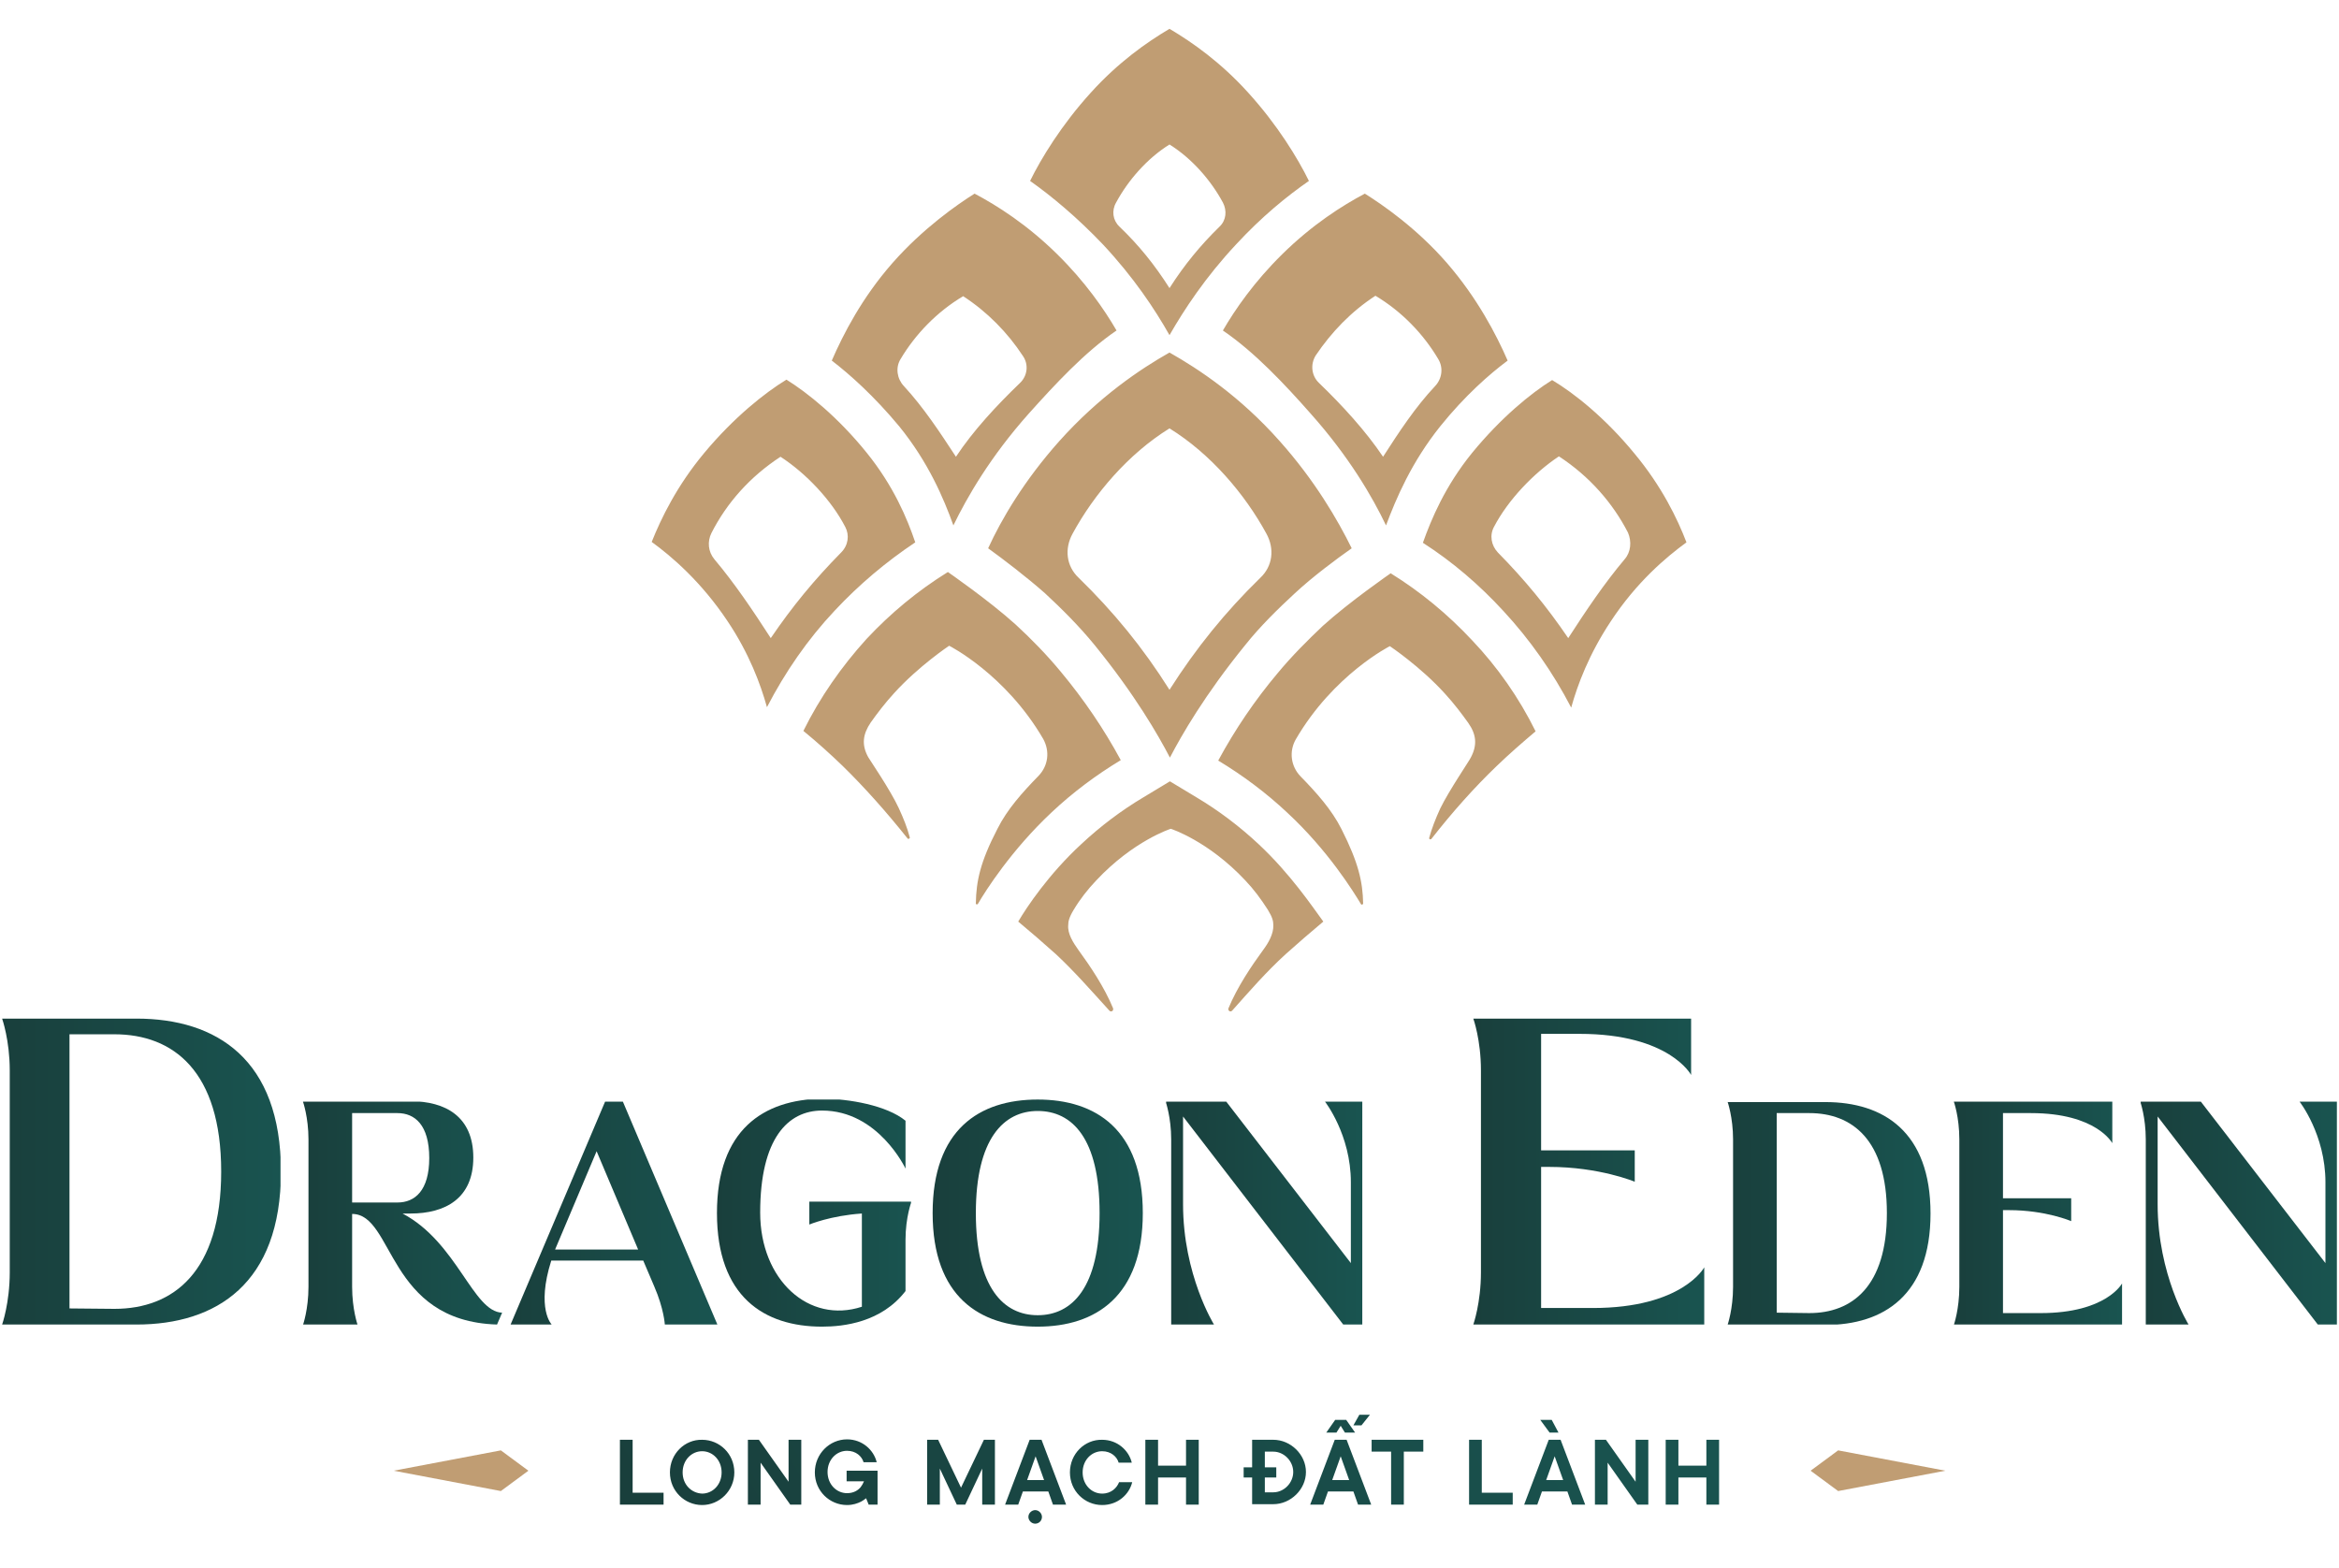
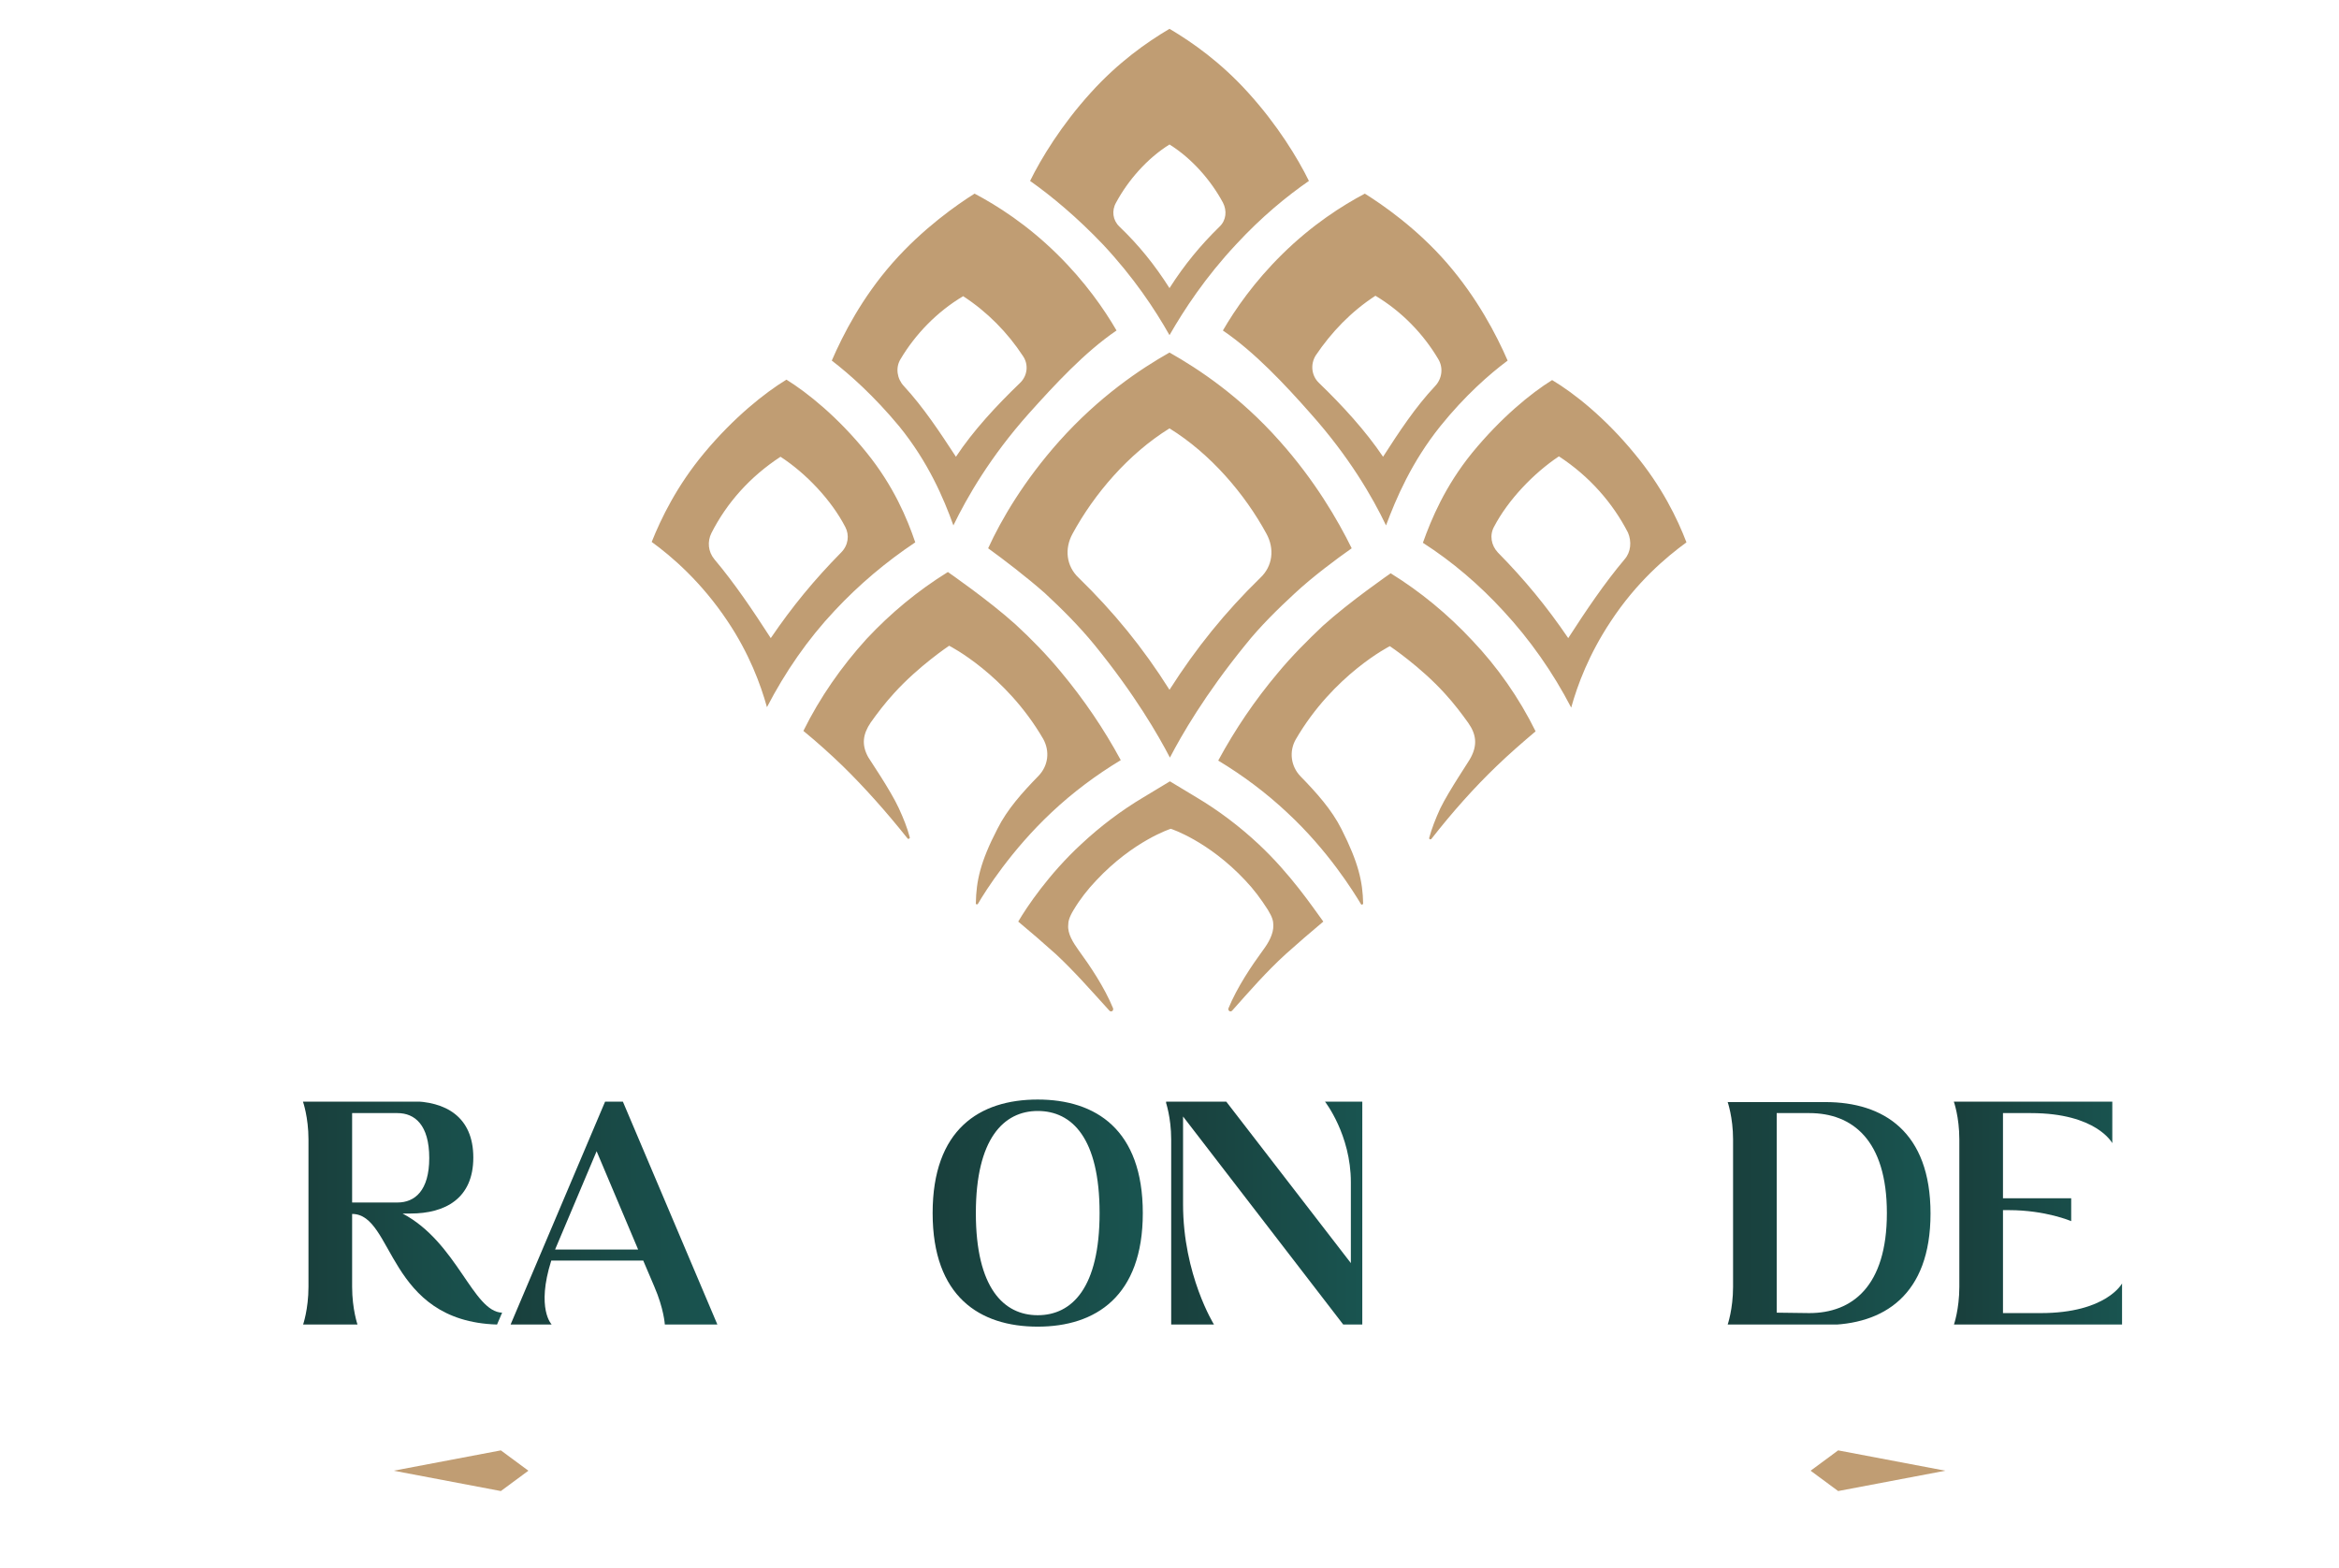
<svg xmlns="http://www.w3.org/2000/svg" xmlns:xlink="http://www.w3.org/1999/xlink" version="1.1" id="Layer_1" x="0px" y="0px" width="552px" height="370px" viewBox="0 0 552 370" style="enable-background:new 0 0 552 370;" xml:space="preserve">
  <style type="text/css">
	.st0{clip-path:url(#XMLID_72_);fill:url(#XMLID_73_);}
	.st1{clip-path:url(#XMLID_74_);fill:#C09D73;}
	.st2{clip-path:url(#XMLID_76_);fill:url(#XMLID_77_);}
	.st3{clip-path:url(#XMLID_79_);fill:url(#XMLID_80_);}
	.st4{clip-path:url(#XMLID_83_);fill:url(#XMLID_84_);}
	.st5{clip-path:url(#XMLID_85_);fill:url(#XMLID_87_);}
	.st6{clip-path:url(#XMLID_88_);fill:url(#XMLID_90_);}
	.st7{clip-path:url(#XMLID_91_);fill:url(#XMLID_94_);}
	.st8{clip-path:url(#XMLID_95_);fill:url(#XMLID_96_);}
	.st9{clip-path:url(#XMLID_98_);fill:url(#XMLID_99_);}
	.st10{clip-path:url(#XMLID_102_);fill:url(#XMLID_103_);}
	.st11{clip-path:url(#XMLID_104_);fill:url(#XMLID_107_);}
</style>
  <g id="XMLID_131_">
    <defs>
-       <path id="XMLID_132_" d="M242.7,358c0,0.8,0.7,1.6,1.6,1.6c0.9,0,1.6-0.7,1.6-1.6c0-0.8-0.7-1.6-1.6-1.6    C243.5,356.4,242.7,357.1,242.7,358 M146.3,339.8v15.3h10.3v-2.8h-7.3v-12.5H146.3z M186.1,339.8v9.9l-7-9.9h-2.6v15.3h3v-9.9    l7,9.9h2.6v-15.3H186.1z M232.2,339.8l-5.4,11.3l-5.4-11.3h-2.6v15.3h3v-8.5l4,8.5h2l4-8.5v8.5h3v-15.3H232.2z M244.4,343.7l2,5.6    h-4L244.4,343.7z M243,339.8l-5.8,15.3h3.1l1.1-3.1h6l1.1,3.1h3.1l-5.8-15.3H243z M279.9,339.8v6.1h-6.6v-6.1h-3v15.3h3v-6.4h6.6    v6.4h3v-15.3H279.9z M298.5,342.6h2c2.5,0,4.7,2.2,4.7,4.8c0,2.6-2.2,4.8-4.7,4.8h-2v-3.5h2.7v-2.4h-2.7V342.6z M295.5,339.8v6.5    h-2v2.4h2v6.3h5c4.1,0,7.7-3.5,7.7-7.6c0-4.1-3.6-7.6-7.7-7.6H295.5z M316.4,343.7l2,5.6h-4L316.4,343.7z M315,339.8l-5.8,15.3    h3.1l1.1-3.1h6l1.1,3.1h3.1l-5.8-15.3H315z M323.7,339.8v2.8h4.6v12.5h3v-12.5h4.6v-2.8H323.7z M346.7,339.8v15.3H357v-2.8h-7.3    v-12.5H346.7z M366.9,343.7l2,5.6h-4L366.9,343.7z M365.5,339.8l-5.8,15.3h3.1l1.1-3.1h6l1.1,3.1h3.1l-5.8-15.3H365.5z M386,339.8    v9.9l-7-9.9h-2.6v15.3h3v-9.9l7,9.9h2.6v-15.3H386z M402.7,339.8v6.1h-6.6v-6.1h-3v15.3h3v-6.4h6.6v6.4h3v-15.3H402.7z     M161.1,347.5c0-2.9,2.1-5,4.6-5c2.5,0,4.6,2.1,4.6,5c0,2.9-2.1,5-4.6,5C163.2,352.4,161.1,350.4,161.1,347.5 M158.1,347.5    c0,4.4,3.5,7.7,7.6,7.7c4.1,0,7.6-3.4,7.6-7.7c0-4.4-3.5-7.7-7.6-7.7C161.6,339.7,158.1,343.1,158.1,347.5 M192.3,347.5    c0,4.4,3.5,7.7,7.6,7.7c1.4,0,2.5-0.4,3.3-0.8c0.4-0.2,0.8-0.5,1.2-0.8l0.6,1.5h2.1v-8h-7.3v2.5h4.1c-0.2,0.5-0.5,1-0.8,1.4    c-0.6,0.7-1.6,1.4-3.2,1.4c-2.5,0-4.6-2.1-4.6-5c0-2.9,2.1-5,4.6-5c2.1,0,3.5,1.3,3.9,2.7h3.1c-0.7-2.9-3.4-5.4-7-5.4    C195.8,339.7,192.3,343.1,192.3,347.5 M252.5,347.5c0,4.4,3.5,7.7,7.6,7.7c3.7,0,6.4-2.5,7.1-5.4h-3.1c-0.5,1.3-1.8,2.7-4,2.7    c-2.5,0-4.6-2.1-4.6-5c0-2.9,2.1-5,4.6-5c2.1,0,3.5,1.3,3.9,2.7h3.1c-0.7-2.9-3.4-5.4-7-5.4C256,339.7,252.5,343.1,252.5,347.5     M315.1,335.1l-2.1,3h2.4l1-1.6l1,1.6h2.4l-2.1-3H315.1z M363.5,335.1l2.2,3h2.1l-1.6-3H363.5z M320.8,333.9l-1.4,2.5h1.9l2-2.5    H320.8z" />
-     </defs>
+       </defs>
    <clipPath id="XMLID_72_">
      <use xlink:href="#XMLID_132_" style="overflow:visible;" />
    </clipPath>
    <linearGradient id="XMLID_73_" gradientUnits="userSpaceOnUse" x1="-682.476" y1="725.38" x2="-682.09" y2="725.38" gradientTransform="matrix(520.382 -300.443 -300.443 -520.382 573258.75 172834.906)">
      <stop offset="0" style="stop-color:#193F3C" />
      <stop offset="1.087520e-007" style="stop-color:#193F3C" />
      <stop offset="1" style="stop-color:#195450" />
    </linearGradient>
    <polygon id="XMLID_68_" class="st0" points="135.2,340.3 340.8,221.6 416.8,353.2 211.2,471.9  " />
  </g>
  <g id="XMLID_110_">
    <defs>
      <rect id="XMLID_26_" x="-95" y="-25.5" width="742" height="417.4" />
    </defs>
    <clipPath id="XMLID_74_">
      <use xlink:href="#XMLID_26_" style="overflow:visible;" />
    </clipPath>
    <path id="XMLID_128_" class="st1" d="M459.1,347.1l-25.3,4.8l-6.5-4.8l6.5-4.8L459.1,347.1z M92.9,347.1l25.3,4.8l6.5-4.8l-6.5-4.8   L92.9,347.1z" />
    <path id="XMLID_112_" class="st1" d="M341.5,62.1c-7.2-8.3-15.4-13.9-19.4-16.4c-5.3,2.8-12.4,7.3-19.5,14.3   c-6.6,6.5-11.1,13-14,18c7.5,5.1,14.7,12.8,20.7,19.6c9.1,10.2,14.6,19.7,17.8,26.4c2.4-6.4,6-14.9,12.8-23.4   c5.8-7.2,11.6-12.3,15.9-15.5C353.1,78.9,348.6,70.3,341.5,62.1 M338.7,91.1c-4.7,5-8.5,10.8-12.3,16.7   c-4.1-6.1-9.6-12.1-15.1-17.4c-1.8-1.7-2.1-4.4-0.8-6.5c3.7-5.5,8.4-10.4,14.1-14.1c6.2,3.7,11.3,9,14.8,14.9   C340.7,86.8,340.3,89.4,338.7,91.1 M385.7,107c-6.9-8.4-14.2-14.2-19.4-17.3c-5,3.1-12.1,8.9-18.9,17.2   c-6.4,7.9-9.6,15.6-11.6,21.2c7,4.5,13.3,9.9,19,16.1c6.3,6.8,11.7,14.5,16,22.8c1.5-5.4,4.2-12.6,9.3-20.3   c6.1-9.3,13.1-15.2,17.9-18.7C395.9,122.5,392.2,114.8,385.7,107 M383.4,132c-4.8,5.7-9.1,12.1-13.3,18.6   c-5.1-7.5-10.3-13.8-16.6-20.2c-1.6-1.7-2-4.1-0.9-6.1c3.3-6.3,9.3-12.6,15.3-16.6c7.2,4.7,12.7,11,16.3,18   C385.1,127.8,384.9,130.3,383.4,132 M297,199.2c-4.5-4.2-9.4-7.9-14.6-11l-6.3-3.8l-6.3,3.8c-5.2,3.1-10.1,6.8-14.6,11   c-7.7,7.1-12.9,14.9-14.9,18.3c3,2.5,6,5.1,8.9,7.7c4.5,4.2,8.4,8.7,12.6,13.3c0.1,0.1,0.2,0.2,0.4,0.2c0.3,0,0.5-0.2,0.5-0.5   c0-0.1,0-0.1,0-0.2c-2.1-5.1-5.5-10.1-8.2-13.8c-1.2-1.7-2.6-3.8-2.4-5.9c0-0.8,0.2-1.8,1.3-3.6c1.5-2.5,3.3-4.8,5.3-6.9   c8.8-9.4,17.6-12.2,17.6-12.2s8.8,2.8,17.6,12.2c2,2.1,3.7,4.4,5.3,6.9c1.1,1.8,1.3,2.7,1.3,3.6c0.1,2.1-1.2,4.3-2.4,5.9   c-2.7,3.7-6.1,8.7-8.2,13.8c-0.1,0.3,0.1,0.7,0.5,0.7c0.2,0,0.3-0.1,0.4-0.2c4.1-4.6,8-9.1,12.6-13.3c2.9-2.6,5.9-5.2,8.9-7.7   C309.8,214.1,304.6,206.3,297,199.2 M302,104.1c-9.3-10.5-19.1-17-26-20.9c-6.9,3.9-16.6,10.4-26,20.9   c-8.3,9.3-13.7,18.5-16.8,25.3c3.6,2.6,9.1,6.8,13.4,10.6c4,3.7,8.1,7.8,11.7,12.2c9.6,11.8,15.1,21.4,17.8,26.6   c2.7-5.2,8.2-14.8,17.8-26.6c3.5-4.4,7.7-8.5,11.7-12.2c4.2-3.9,9.7-8,13.4-10.6C315.7,122.7,310.3,113.4,302,104.1 M297.4,136.4   c-8.2,8-15.1,16.5-21.4,26.4c-6.3-10-13.2-18.4-21.4-26.4c-3-2.8-3.4-6.9-1.5-10.4c5.1-9.4,13.2-18.9,22.9-24.9   c9.7,6,17.8,15.5,22.9,24.9C300.8,129.5,300.4,133.6,297.4,136.4 M249.5,60c-7.1-7-14.2-11.5-19.5-14.3c-4,2.5-12.2,8.2-19.4,16.4   c-7.2,8.2-11.6,16.8-14.3,23c4.3,3.3,10,8.4,15.9,15.5c6.9,8.5,10.5,17,12.8,23.4c3.2-6.6,8.7-16.2,17.8-26.4   c6.1-6.8,13.2-14.5,20.7-19.6C260.6,73,256.1,66.5,249.5,60 M240.7,90.4c-5.5,5.3-11,11.2-15.1,17.4c-3.8-5.8-7.6-11.6-12.3-16.7   c-1.6-1.7-2-4.3-0.8-6.3c3.5-5.9,8.6-11.2,14.8-14.9c5.7,3.7,10.5,8.6,14.1,14.1C242.8,86,242.5,88.7,240.7,90.4 M294.6,21.9   C288.1,14.7,281.4,10,276,6.8c-5.4,3.2-12.1,7.9-18.6,15.1c-6.9,7.6-11.7,15.5-14.3,20.8c5.1,3.6,11.1,8.6,17.2,15   c7.2,7.7,12.2,15.2,15.7,21.4c3.5-6.1,8.5-13.7,15.7-21.4c6-6.5,12-11.4,17.2-15C306.3,37.4,301.5,29.5,294.6,21.9 M287.8,53.5   c-4.5,4.4-8.3,9-11.8,14.5c-3.5-5.5-7.2-10.1-11.8-14.5c-1.6-1.5-1.9-3.8-0.8-5.7c2.8-5.2,7.3-10.4,12.6-13.7   c5.3,3.3,9.8,8.5,12.6,13.7C289.6,49.7,289.4,52,287.8,53.5 M204.5,106.8c-6.7-8.3-13.9-14.1-18.9-17.2   c-5.1,3.1-12.4,8.9-19.4,17.3c-6.5,7.8-10.2,15.5-12.4,21c4.7,3.4,11.7,9.4,17.9,18.7c5.1,7.6,7.8,14.9,9.3,20.3   c4.3-8.3,9.6-16,16-22.8c5.7-6.1,12.1-11.5,19-16.1C214.1,122.4,210.9,114.7,204.5,106.8 M198.5,130.4   c-6.3,6.4-11.5,12.7-16.6,20.2c-4.2-6.5-8.5-12.9-13.3-18.6c-1.5-1.8-1.7-4.2-0.7-6.2c3.6-7.1,9.1-13.3,16.3-18   c6,3.9,12,10.2,15.3,16.6C200.5,126.3,200.2,128.7,198.5,130.4 M264.5,179.4c-5.8,3.5-11.3,7.6-16.3,12.3   c-9.5,8.9-15.6,18.5-17.4,21.6c-0.2,0.3-0.6,0.1-0.5-0.2c0.1-5.1,1-9.6,5.1-17.5c2.3-4.6,5.9-8.6,9.7-12.5c2.3-2.4,2.7-5.8,1.1-8.7   c-8.9-15.3-22.2-22-22.2-22c0,0-7.2,4.8-13,11.2c-2.2,2.4-4,4.8-5.5,6.9c-1.9,2.8-2.2,5.3-0.6,8.2c0.4,0.7,5.2,7.7,7.2,12   c1.1,2.4,2,4.6,2.6,6.9c0.1,0.3-0.3,0.5-0.5,0.3c-5.1-6.4-10.2-12.1-15.3-17.1c-2.9-2.8-6-5.6-9.3-8.3c3.9-7.9,9-15.2,14.9-21.7   c5.7-6.1,12.1-11.4,19.2-15.8c0,0,9.7,6.7,16,12.4c3.7,3.4,7.4,7.2,10.7,11.2C255.8,165.1,260.5,172,264.5,179.4 M362.4,172.6   c-3.2,2.7-6.3,5.4-9.3,8.3c-5.1,4.9-10.3,10.7-15.3,17.1c-0.2,0.2-0.6,0.1-0.5-0.3c0.6-2.2,1.5-4.5,2.6-6.9   c2.1-4.3,6.9-11.3,7.2-12c1.6-3,1.3-5.5-0.6-8.2c-1.5-2.1-3.3-4.5-5.5-6.9c-5.8-6.4-13-11.2-13-11.2c0,0-13.3,6.7-22.2,22   c-1.6,2.8-1.2,6.3,1.1,8.7c3.8,3.9,7.4,7.9,9.7,12.5c4,7.9,5,12.4,5.1,17.5c0,0.3-0.4,0.4-0.5,0.2c-1.8-3-7.8-12.7-17.4-21.6   c-5-4.7-10.5-8.8-16.3-12.3c4-7.4,8.7-14.3,14-20.6c3.3-4,7.1-7.8,10.7-11.2c6.3-5.7,16-12.4,16-12.4c7.1,4.4,13.5,9.7,19.2,15.8   C353.4,157.4,358.5,164.7,362.4,172.6" />
  </g>
  <g id="XMLID_105_">
    <defs>
-       <path id="XMLID_106_" d="M16.4,308.8v-64.7H27c13.9,0,25.2,8.7,25.2,32.4c0,23.7-11.3,32.4-25.2,32.4L16.4,308.8z M0.5,240.4    c0,0,1.8,5.1,1.8,12.2v47.7c0,7.2-1.8,12.3-1.8,12.3h31.7c18.8,0,34.1-9.6,34.1-36.1c0-26.5-15.2-36.1-34.1-36.1H0.5z" />
-     </defs>
+       </defs>
    <clipPath id="XMLID_76_">
      <use xlink:href="#XMLID_106_" style="overflow:visible;" />
    </clipPath>
    <linearGradient id="XMLID_77_" gradientUnits="userSpaceOnUse" x1="-680.434" y1="725.881" x2="-680.048" y2="725.881" gradientTransform="matrix(170.119 0 0 -170.119 115754.93 123762.383)">
      <stop offset="0" style="stop-color:#193F3C" />
      <stop offset="1.087520e-007" style="stop-color:#193F3C" />
      <stop offset="1" style="stop-color:#195450" />
    </linearGradient>
    <rect id="XMLID_25_" x="0.5" y="240.4" class="st2" width="65.7" height="72.3" />
  </g>
  <g id="XMLID_100_">
    <defs>
      <path id="XMLID_101_" d="M140.8,271.7l9.8,23.2H131L140.8,271.7z M142.8,260l-22.3,52.6h9.7c0,0-3.7-3.7-0.1-15.1h21.7l2.6,6.1    c2.3,5.3,2.5,9,2.5,9h12.4L147,260H142.8z" />
    </defs>
    <clipPath id="XMLID_79_">
      <use xlink:href="#XMLID_101_" style="overflow:visible;" />
    </clipPath>
    <linearGradient id="XMLID_80_" gradientUnits="userSpaceOnUse" x1="-681.055" y1="726.309" x2="-680.668" y2="726.309" gradientTransform="matrix(126.442 0 0 -126.442 86234.164 92122.125)">
      <stop offset="0" style="stop-color:#193F3C" />
      <stop offset="1.087520e-007" style="stop-color:#193F3C" />
      <stop offset="1" style="stop-color:#195450" />
    </linearGradient>
    <rect id="XMLID_22_" x="120.4" y="260" class="st3" width="48.9" height="52.6" />
  </g>
  <g id="XMLID_97_">
    <defs>
-       <path id="XMLID_18_" d="M169.2,286.3c0,19.7,11.1,26.8,24.8,26.8c5.1,0,14-1,19.7-8.4v-12.1c0-5.3,1.4-9,1.4-9h-24.1v5.4    c0,0,5-2.1,12.4-2.6v22c-12.5,4.1-24-6.3-24-22.2c0-17.6,6.6-24.1,14.6-24.1c13.3,0,19.7,13.7,19.7,13.7v-11.3    c-4.4-3.6-13.3-5.2-19.7-5.2C180.2,259.5,169.2,266.6,169.2,286.3" />
-     </defs>
+       </defs>
    <clipPath id="XMLID_83_">
      <use xlink:href="#XMLID_18_" style="overflow:visible;" />
    </clipPath>
    <linearGradient id="XMLID_84_" gradientUnits="userSpaceOnUse" x1="-681.579" y1="726.395" x2="-681.192" y2="726.395" gradientTransform="matrix(118.636 0 0 -118.636 81029.141 86463.211)">
      <stop offset="0" style="stop-color:#193F3C" />
      <stop offset="1.087520e-007" style="stop-color:#193F3C" />
      <stop offset="1" style="stop-color:#195450" />
    </linearGradient>
    <rect id="XMLID_19_" x="169.2" y="259.5" class="st4" width="45.8" height="53.7" />
  </g>
  <g id="XMLID_92_">
    <defs>
      <path id="XMLID_93_" d="M230.3,286.3c0-17.6,6.6-24.1,14.6-24.1c8.1,0,14.6,6.4,14.6,24.1c0,17.6-6.5,24.1-14.6,24.1    C236.9,310.4,230.3,304,230.3,286.3 M220.1,286.3c0,19.7,11.1,26.8,24.8,26.8c13.7,0,24.8-7.2,24.8-26.8    c0-19.7-11.1-26.8-24.8-26.8C231.1,259.5,220.1,266.6,220.1,286.3" />
    </defs>
    <clipPath id="XMLID_85_">
      <use xlink:href="#XMLID_93_" style="overflow:visible;" />
    </clipPath>
    <linearGradient id="XMLID_87_" gradientUnits="userSpaceOnUse" x1="-682.316" y1="726.289" x2="-681.929" y2="726.289" gradientTransform="matrix(128.393 0 0 -128.393 87824.539 93536.664)">
      <stop offset="0" style="stop-color:#193F3C" />
      <stop offset="1.087520e-007" style="stop-color:#193F3C" />
      <stop offset="1" style="stop-color:#195450" />
    </linearGradient>
    <rect id="XMLID_17_" x="220.1" y="259.5" class="st5" width="49.6" height="53.7" />
  </g>
  <g id="XMLID_89_">
    <defs>
      <path id="XMLID_13_" d="M312.7,260c0,0,6.1,7.8,6.1,19v19.1L289.4,260h-14.3c0,0,1.3,3.7,1.3,8.9v43.7h10.1c0,0-7.3-11.7-7.3-28.4    v-20.7l37.8,49.1h4.5V260H312.7z" />
    </defs>
    <clipPath id="XMLID_88_">
      <use xlink:href="#XMLID_13_" style="overflow:visible;" />
    </clipPath>
    <linearGradient id="XMLID_90_" gradientUnits="userSpaceOnUse" x1="-682.997" y1="726.38" x2="-682.611" y2="726.38" gradientTransform="matrix(120.002 0 0 -120.002 82236.32 87453.398)">
      <stop offset="0" style="stop-color:#193F3C" />
      <stop offset="1.087520e-007" style="stop-color:#193F3C" />
      <stop offset="1" style="stop-color:#195450" />
    </linearGradient>
    <rect id="XMLID_14_" x="275.2" y="260" class="st6" width="46.4" height="52.6" />
  </g>
  <g id="XMLID_86_">
    <defs>
      <path id="XMLID_11_" d="M347.7,240.4c0,0,1.8,5,1.8,12.2v47.7c0,7.2-1.8,12.3-1.8,12.3h54.5v-13.5c0,0-5.1,9.6-26.3,9.6h-12.2    v-33.3h1.9c11.9,0,20.2,3.5,20.2,3.5v-7.4h-22.1v-27.5h9.1c21.2,0,26.3,9.7,26.3,9.7v-13.5H347.7z" />
    </defs>
    <clipPath id="XMLID_91_">
      <use xlink:href="#XMLID_11_" style="overflow:visible;" />
    </clipPath>
    <linearGradient id="XMLID_94_" gradientUnits="userSpaceOnUse" x1="-683.815" y1="726.064" x2="-683.428" y2="726.064" gradientTransform="matrix(140.917 0 0 -140.917 96708.922 102591.445)">
      <stop offset="0" style="stop-color:#193F3C" />
      <stop offset="1.087520e-007" style="stop-color:#193F3C" />
      <stop offset="1" style="stop-color:#195450" />
    </linearGradient>
-     <rect id="XMLID_12_" x="347.7" y="240.4" class="st7" width="54.5" height="72.3" />
  </g>
  <g id="XMLID_81_">
    <defs>
      <path id="XMLID_82_" d="M419.3,309.8v-47.1h7.7c10.1,0,18.3,6.3,18.3,23.6c0,17.3-8.2,23.6-18.3,23.6L419.3,309.8z M407.7,260    c0,0,1.3,3.7,1.3,8.9v34.8c0,5.3-1.3,9-1.3,9h23.1c13.7,0,24.8-7,24.8-26.3c0-19.3-11.1-26.3-24.8-26.3H407.7z" />
    </defs>
    <clipPath id="XMLID_95_">
      <use xlink:href="#XMLID_82_" style="overflow:visible;" />
    </clipPath>
    <linearGradient id="XMLID_96_" gradientUnits="userSpaceOnUse" x1="-684.695" y1="726.336" x2="-684.309" y2="726.336" gradientTransform="matrix(123.905 0 0 -123.905 85244.695 90282.852)">
      <stop offset="0" style="stop-color:#193F3C" />
      <stop offset="1.087520e-007" style="stop-color:#193F3C" />
      <stop offset="1" style="stop-color:#195450" />
    </linearGradient>
    <rect id="XMLID_10_" x="407.7" y="260" class="st8" width="47.9" height="52.6" />
  </g>
  <g id="XMLID_78_">
    <defs>
      <path id="XMLID_6_" d="M461.1,260c0,0,1.3,3.6,1.3,8.9v34.8c0,5.3-1.3,9-1.3,9h39.7v-9.8c0,0-3.7,7-19.2,7h-8.9v-24.3h1.4    c8.7,0,14.7,2.6,14.7,2.6v-5.4h-16.1v-20.1h6.6c15.5,0,19.2,7.1,19.2,7.1V260H461.1z" />
    </defs>
    <clipPath id="XMLID_98_">
      <use xlink:href="#XMLID_6_" style="overflow:visible;" />
    </clipPath>
    <linearGradient id="XMLID_99_" gradientUnits="userSpaceOnUse" x1="-685.872" y1="726.613" x2="-685.486" y2="726.613" gradientTransform="matrix(102.636 0 0 -102.636 70856.133 74862.844)">
      <stop offset="0" style="stop-color:#193F3C" />
      <stop offset="1.087520e-007" style="stop-color:#193F3C" />
      <stop offset="1" style="stop-color:#195450" />
    </linearGradient>
    <rect id="XMLID_7_" x="461.1" y="260" class="st9" width="39.7" height="52.6" />
  </g>
  <g id="XMLID_75_">
    <defs>
      <path id="XMLID_4_" d="M542.7,260c0,0,6.1,7.8,6.1,19v19.1L519.4,260h-14.3c0,0,1.3,3.7,1.3,8.9v43.7h10.1c0,0-7.3-11.7-7.3-28.4    v-20.7l37.8,49.1h4.5V260H542.7z" />
    </defs>
    <clipPath id="XMLID_102_">
      <use xlink:href="#XMLID_4_" style="overflow:visible;" />
    </clipPath>
    <linearGradient id="XMLID_103_" gradientUnits="userSpaceOnUse" x1="-686.04" y1="726.38" x2="-685.654" y2="726.38" gradientTransform="matrix(120.002 0 0 -120.002 82831.461 87453.398)">
      <stop offset="0" style="stop-color:#193F3C" />
      <stop offset="1.087520e-007" style="stop-color:#193F3C" />
      <stop offset="1" style="stop-color:#195450" />
    </linearGradient>
-     <rect id="XMLID_5_" x="505.2" y="260" class="st10" width="46.4" height="52.6" />
  </g>
  <g id="XMLID_70_">
    <defs>
      <path id="XMLID_71_" d="M83.1,262.7h10.7c4.1,0,7.5,2.8,7.5,10.6c0,7.7-3.4,10.5-7.5,10.5H83.1V262.7z M71.5,260    c0,0,1.3,3.7,1.3,8.9v34.8c0,5.3-1.3,9-1.3,9h12.9c0,0-1.3-3.7-1.3-9v-17.2c9.9,0,8.2,25.3,34.2,26.1l1.2-2.8    c-6.9-0.2-10.6-16.6-23.5-23.4h1.9c8.1,0,14.8-3.5,14.8-13.2c0-9.7-6.6-13.3-14.8-13.3H71.5z" />
    </defs>
    <clipPath id="XMLID_104_">
      <use xlink:href="#XMLID_71_" style="overflow:visible;" />
    </clipPath>
    <linearGradient id="XMLID_107_" gradientUnits="userSpaceOnUse" x1="-680.337" y1="726.362" x2="-679.951" y2="726.362" gradientTransform="matrix(121.547 0 0 -121.547 82764.555 88573.477)">
      <stop offset="0" style="stop-color:#193F3C" />
      <stop offset="1.087520e-007" style="stop-color:#193F3C" />
      <stop offset="1" style="stop-color:#195450" />
    </linearGradient>
    <rect id="XMLID_3_" x="71.5" y="260" class="st11" width="47" height="52.6" />
  </g>
</svg>